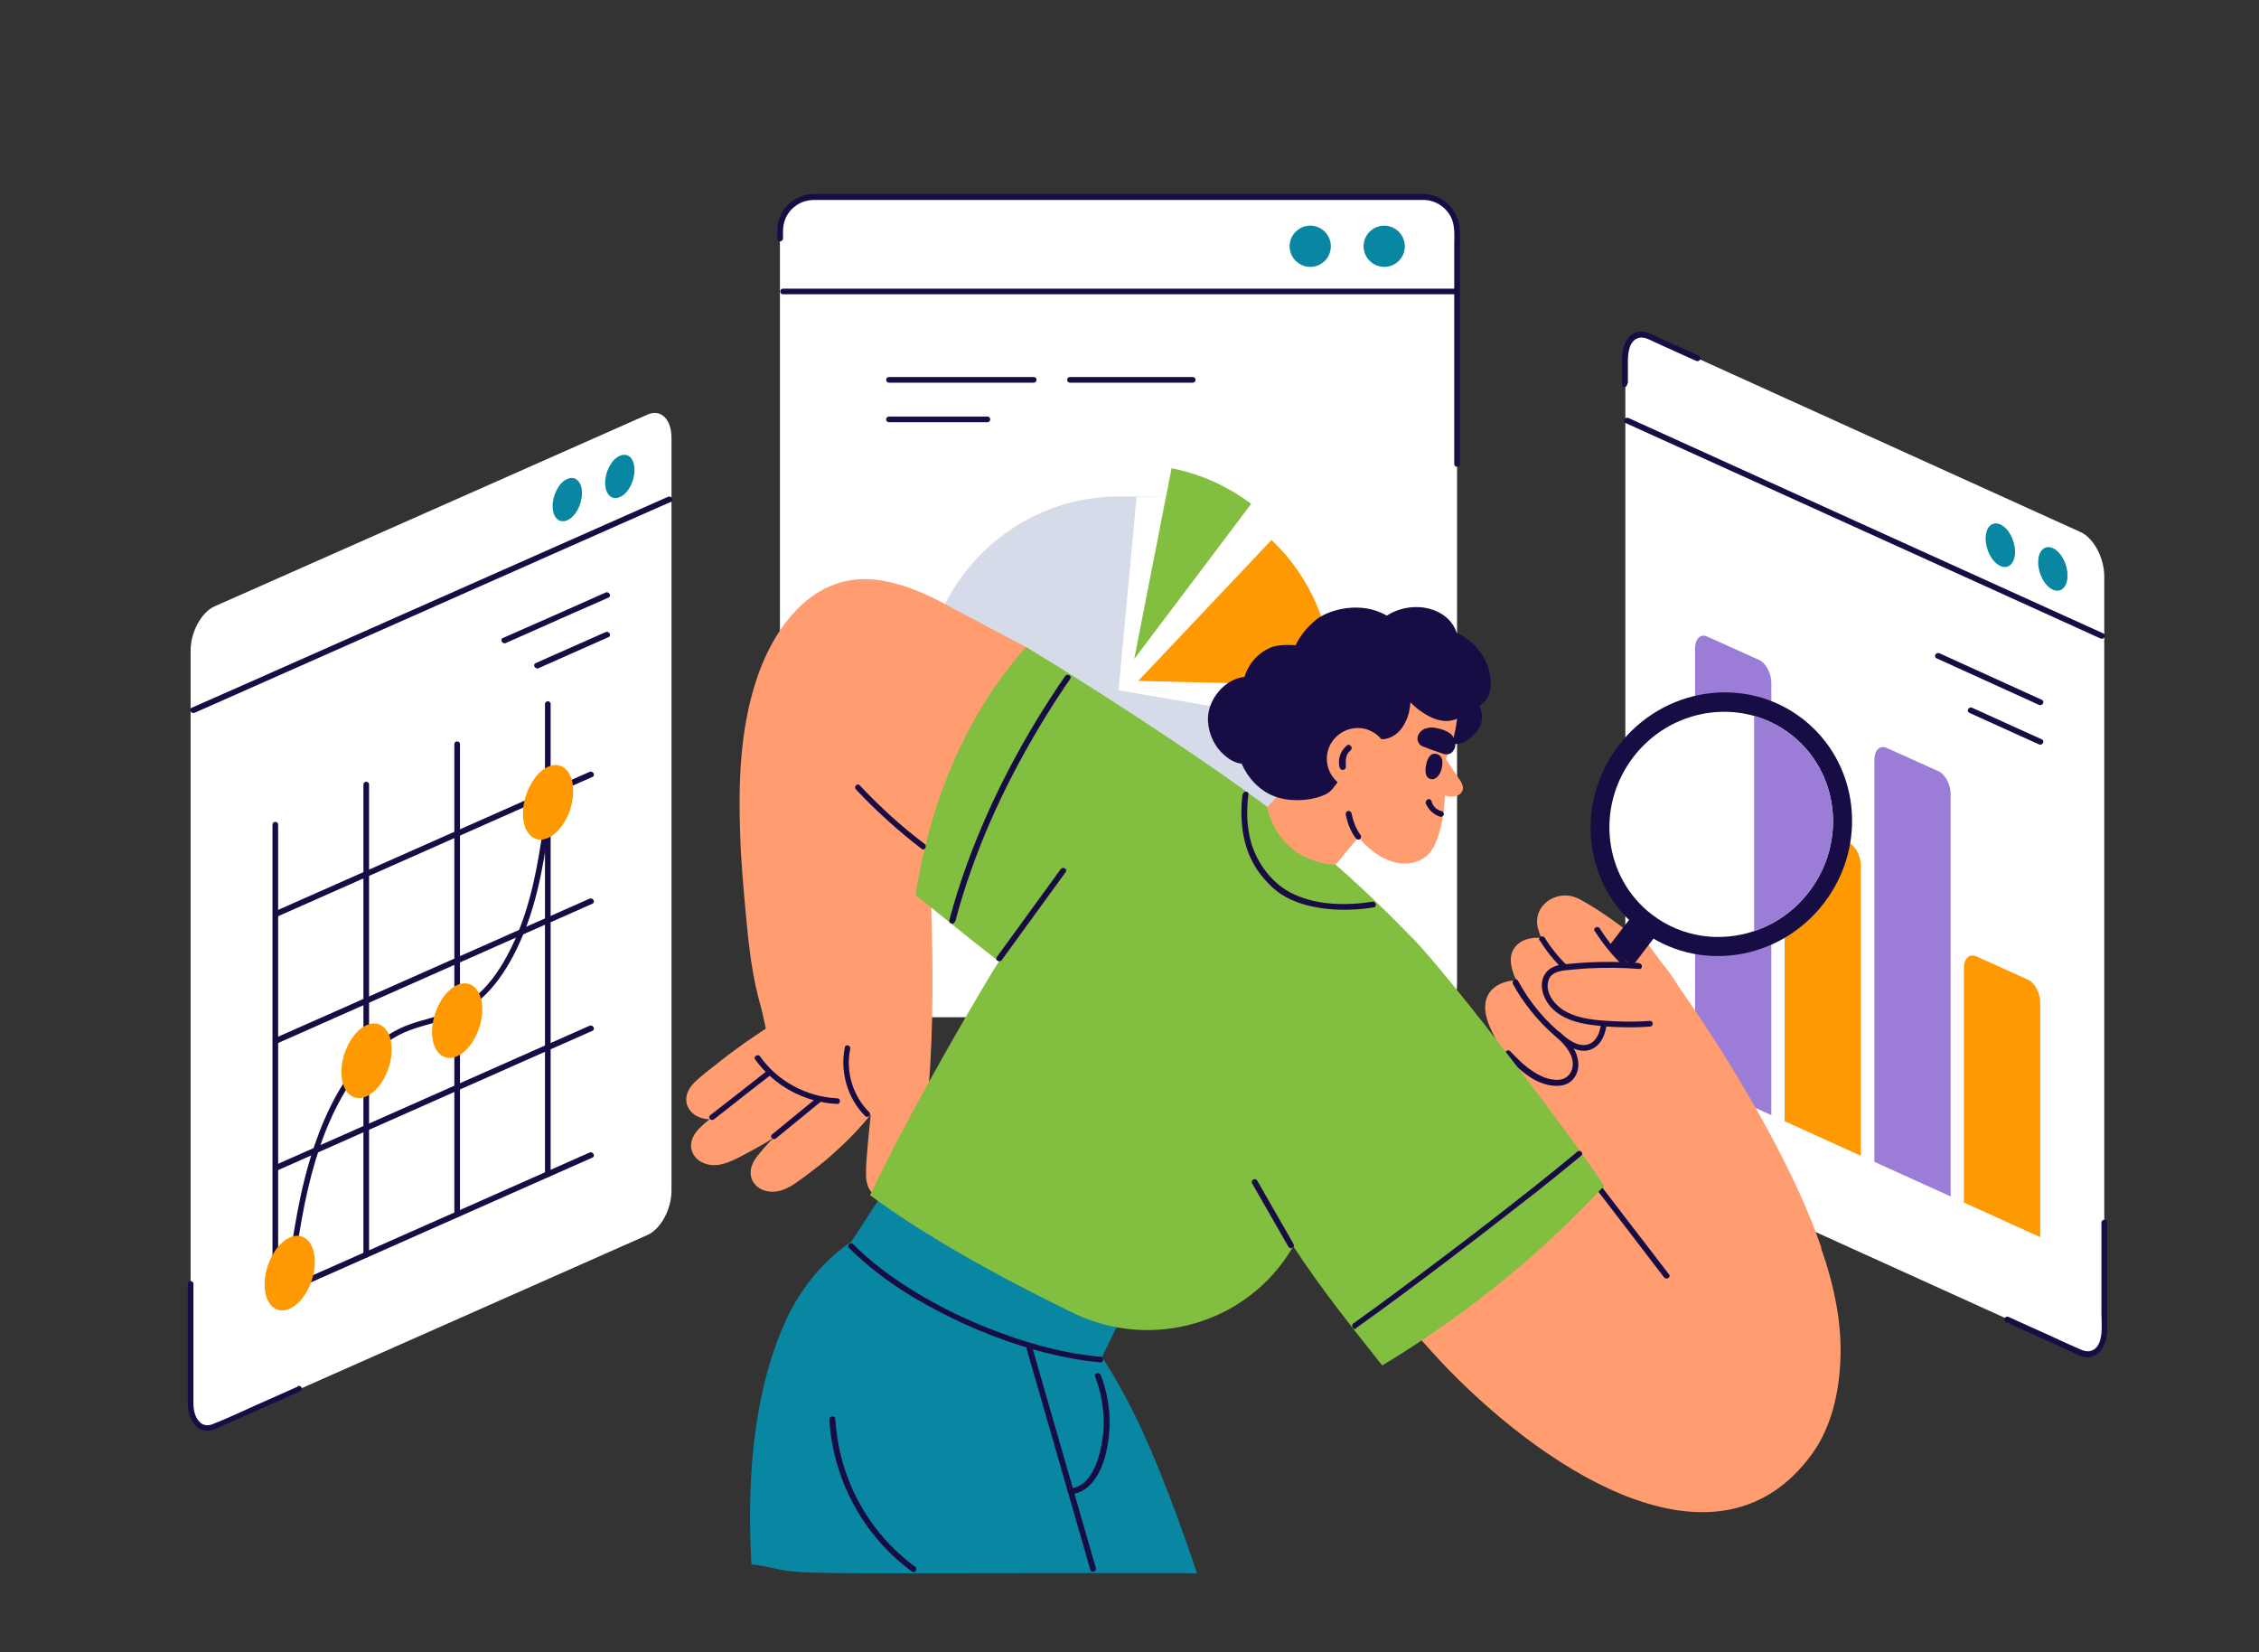
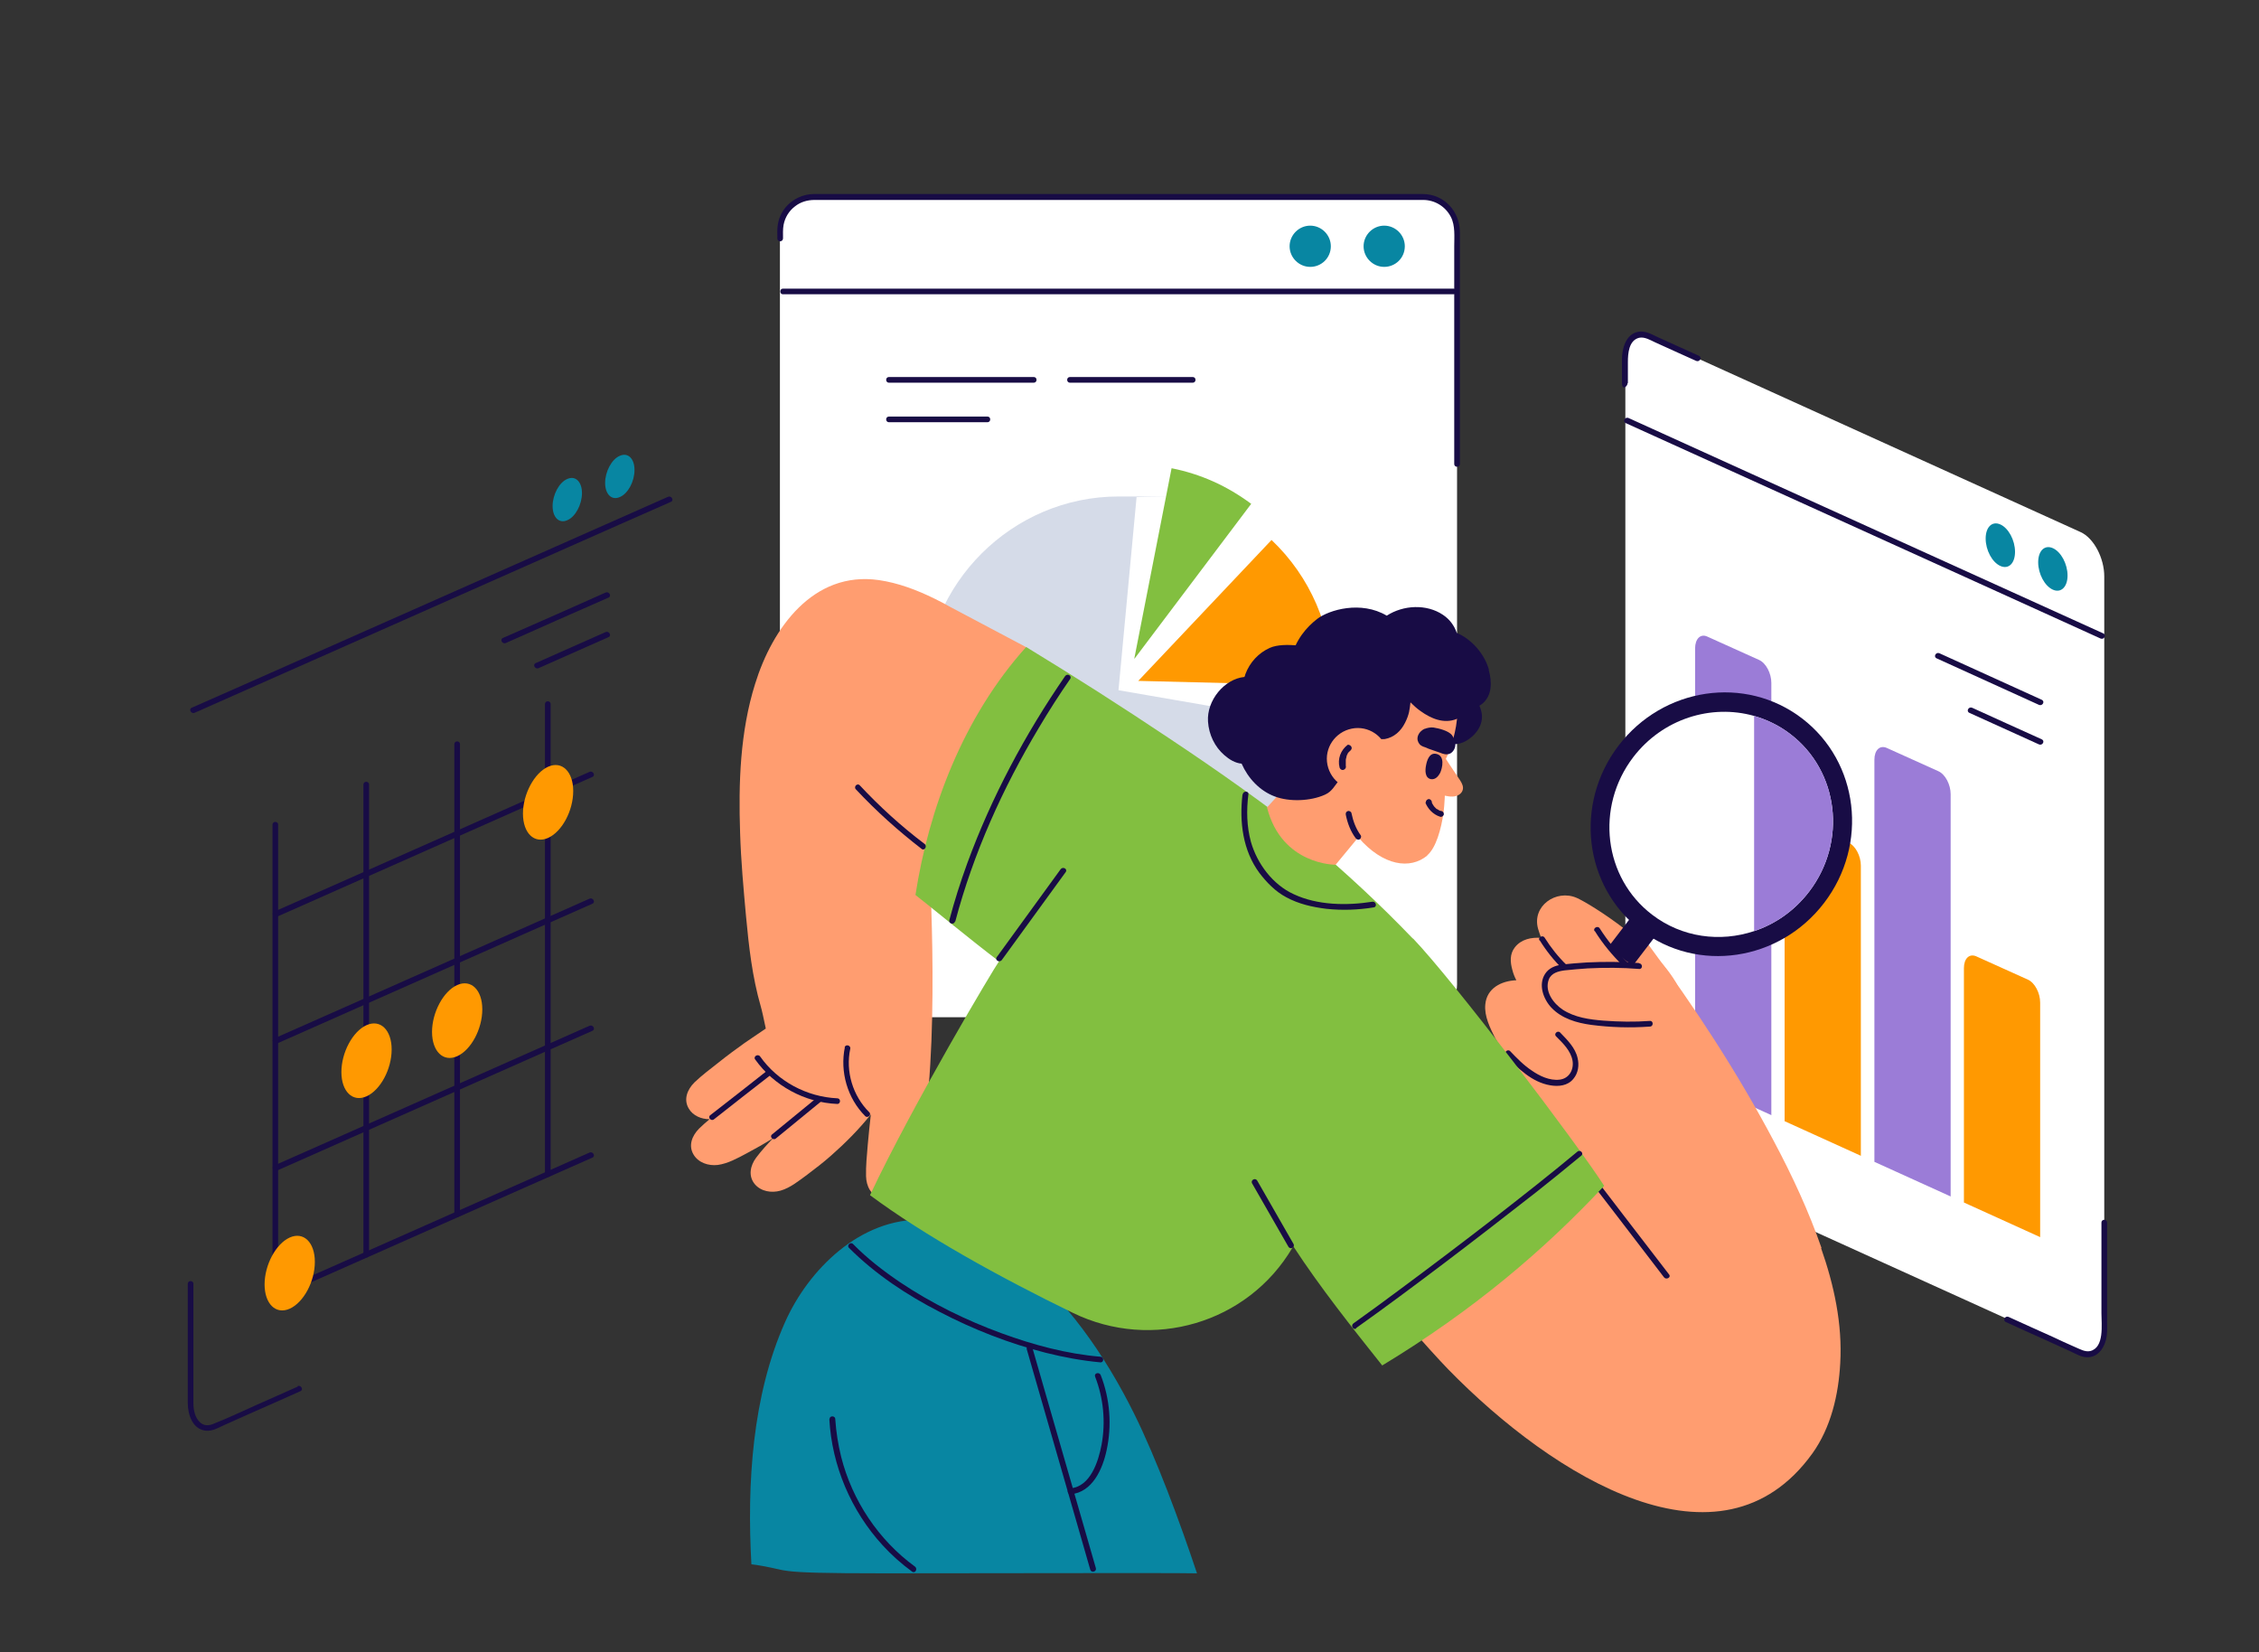
<svg xmlns="http://www.w3.org/2000/svg" id="Layer_1" version="1.1" viewBox="0 0 800 585">
  <rect x="0" y="0" width="800" height="585" fill="#333333" stroke="none" />
  <defs>
    <style>
      .st0 {
        fill: none;
      }

      .st1 {
        fill: #ff9901;
      }

      .st2 {
        fill: #180c45;
      }

      .st3 {
        fill: #0886a2;
      }

      .st4 {
        fill: #82bf40;
      }

      .st5 {
        clip-path: url(#clippath-1);
      }

      .st6 {
        fill: #fff;
      }

      .st7 {
        fill: #9b7cd7;
      }

      .st8 {
        fill: #d5dbe8;
      }

      .st9 {
        fill: #ff9d70;
      }

      .st10 {
        clip-path: url(#clippath);
      }
    </style>
    <clipPath id="clippath">
      <rect class="st0" x="274.7" y="68.7" width="242.7" height="96.7" />
    </clipPath>
    <clipPath id="clippath-1">
      <rect class="st0" x="265.3" y="431.9" width="158.7" height="125.2" />
    </clipPath>
  </defs>
  <path class="st6" d="M504.4,360.2h-216.6c-6.4,0-11.6-5.2-11.6-11.5V81.3c0-6.4,5.2-11.5,11.6-11.5h216.6c6.4,0,11.6,5.2,11.6,11.5v267.3c0,6.4-5.2,11.5-11.6,11.5" />
  <g class="st10">
    <path class="st2" d="M277.3,84.5c0-1.6-.1-3.3.2-4.9.5-2.6,1.9-4.9,4-6.5,2-1.6,4.4-2.3,7-2.3,1.6,0,3.2,0,4.9,0h209.4c.4,0,.8,0,1.2,0,4.1,0,7.9,2.3,9.8,6,1.6,3.1,1.2,7,1.2,10.4v77.1c0,1.3,2,1.3,2,0v-82.1c0-7.3-5.5-13.4-13-13.5-4.5,0-9,0-13.4,0h-201c-.4,0-.9,0-1.3,0-3.8,0-7.5,1.7-10,4.6-1.6,1.9-2.6,4.2-2.9,6.6-.2,1.5-.1,3-.1,4.5s2,1.3,2,0" />
  </g>
  <path class="st2" d="M277.3,104.2h237.5c1.3,0,1.3-2,0-2h-237.5c-1.3,0-1.3,2,0,2" />
  <path class="st3" d="M471.3,87.2c0,4.1-3.3,7.3-7.3,7.3s-7.3-3.3-7.3-7.3,3.3-7.3,7.3-7.3,7.3,3.3,7.3,7.3" />
  <path class="st3" d="M497.5,87.2c0,4.1-3.3,7.3-7.3,7.3s-7.3-3.3-7.3-7.3,3.3-7.3,7.3-7.3,7.3,3.3,7.3,7.3" />
  <path class="st8" d="M396.1,244.4l67.7,11.7c-5.7,32.8-34.4,56.9-67.7,56.9s-68.7-31-68.7-68.6,31-68.6,68.7-68.6,4.3,0,6.4.3l-6.4,68.3" />
  <path class="st1" d="M403.1,241.1l47.2-49.9c13.7,13,21.5,31,21.5,49.9s0,1.2,0,1.7l-68.6-1.7" />
  <path class="st2" d="M378.9,135.5h43.5c1.3,0,1.3-2,0-2h-43.5c-1.3,0-1.3,2,0,2" />
  <path class="st2" d="M314.8,135.5h51.3c1.3,0,1.3-2,0-2h-51.3c-1.3,0-1.3,2,0,2" />
  <path class="st2" d="M314.8,149.5h34.9c1.3,0,1.3-2,0-2h-34.9c-1.3,0-1.3,2,0,2" />
  <path class="st4" d="M401.7,233.2l13.2-67.4c5.1,1,10.1,2.6,14.8,4.7,4.7,2.1,9.2,4.8,13.4,7.9l-41.3,54.8" />
  <path class="st6" d="M736.8,478.8l-152.8-69.3c-4.7-2.1-8.4-9.2-8.4-15.7V127.2c0-6.6,3.8-10.2,8.4-8.1l152.8,69.3c4.7,2.1,8.4,9.2,8.4,15.7v266.6c0,6.6-3.8,10.2-8.4,8.1" />
  <path class="st2" d="M744.2,432.8v32.2c0,4,1.1,12.2-4,13.4-1.8.4-3.6-.7-5.3-1.4-2.7-1.2-5.4-2.4-8.1-3.7-5.2-2.3-10.4-4.7-15.5-7-1.2-.5-2.2,1.2-1,1.8,4.6,2.1,9.2,4.2,13.7,6.2,3,1.4,6,2.7,9,4.1,1.6.7,3.4,1.8,5.1,2.1,4.8.8,7.5-3.5,8-7.7.2-1.6.1-3.3.1-4.9v-35c0-1.3-2-1.3-2,0" />
  <path class="st2" d="M576.5,135.7v-7.5c0-3,.3-7.7,4-8.6,1.9-.4,3.9.8,5.6,1.6,2.9,1.3,5.8,2.6,8.6,3.9,2,.9,4,1.8,6,2.7,1.2.5,2.2-1.2,1-1.8-4.9-2.2-9.9-4.5-14.8-6.7-2.1-1-4.4-2.3-6.8-1.8-4.3.8-5.7,5.9-5.7,9.7,0,2.8,0,5.6,0,8.4s2,1.3,2,0" />
  <path class="st2" d="M575.7,149.8c21.8,9.9,43.7,19.8,65.5,29.7,21.9,9.9,43.8,19.9,65.7,29.8,12.3,5.6,24.6,11.2,37,16.8,1.2.5,2.2-1.2,1-1.8-21.8-9.9-43.7-19.8-65.5-29.7-21.9-9.9-43.8-19.9-65.7-29.8-12.3-5.6-24.6-11.2-37-16.8-1.2-.5-2.2,1.2-1,1.8" />
  <path class="st3" d="M713.6,195.4c0,4.1-2.3,6.3-5.2,5-2.9-1.3-5.2-5.6-5.2-9.7s2.3-6.3,5.2-5c2.9,1.3,5.2,5.6,5.2,9.7" />
  <path class="st3" d="M732.2,203.8c0,4-2.3,6.3-5.2,5s-5.2-5.6-5.2-9.7,2.3-6.3,5.2-5,5.2,5.6,5.2,9.7" />
  <path class="st2" d="M723.1,247.8c-12.1-5.5-24.2-11-36.3-16.5-1.2-.5-2.2,1.2-1,1.8,12.1,5.5,24.2,11,36.3,16.5,1.2.5,2.2-1.2,1-1.8" />
  <path class="st2" d="M723.1,261.8c-8.3-3.7-16.5-7.5-24.7-11.2-1.2-.5-2.2,1.2-1,1.8,8.2,3.7,16.5,7.5,24.7,11.2,1.2.5,2.2-1.2,1-1.8" />
  <path class="st7" d="M627.4,394.9l-27.1-12.3v-153c0-3.4,1.9-5.3,4.3-4.2l18.4,8.3c2.4,1.1,4.3,4.7,4.3,8.1v153" />
  <path class="st7" d="M690.9,423.7l-27.1-12.3v-142.4c0-3.4,1.9-5.2,4.3-4.2l18.4,8.3c2.4,1.1,4.3,4.7,4.3,8.1v142.4" />
  <path class="st1" d="M659.1,409.3l-27.1-12.3v-102.7c0-3.4,1.9-5.2,4.3-4.2l18.4,8.3c2.4,1.1,4.3,4.7,4.3,8.1v102.7" />
  <path class="st1" d="M722.6,438.1l-27.1-12.3v-83c0-3.4,1.9-5.2,4.3-4.2l18.4,8.3c2.4,1.1,4.3,4.7,4.3,8.1v83" />
-   <path class="st6" d="M229.3,437.3l-153.3,67.9c-4.7,2.1-8.5-1.6-8.5-8.2V230.4c0-6.6,3.8-13.6,8.5-15.7l153.3-67.9c4.7-2.1,8.5,1.6,8.5,8.2v266.6c0,6.6-3.8,13.6-8.5,15.7" />
  <path class="st2" d="M105.4,491c-4.8,2.1-9.6,4.3-14.4,6.4-5.1,2.3-10.2,4.7-15.5,6.8-1.6.7-3.4.7-4.7-.6-1.8-1.7-2.3-4.4-2.3-6.7,0-1.5,0-2.9,0-4.4v-37.9c0-1.3-2-1.3-2,0v37.1c0,1.7,0,3.4,0,5.1,0,4.1,1.7,9.4,6.5,9.8,2.2.2,4.3-1,6.2-1.9,3.1-1.4,6.3-2.8,9.4-4.2,5.9-2.6,11.8-5.2,17.8-7.9,1.2-.5.2-2.3-1-1.8" />
  <path class="st2" d="M68.9,252.4c21.9-9.7,43.8-19.4,65.7-29.1,22-9.7,43.9-19.5,65.9-29.2,12.3-5.5,24.7-10.9,37.1-16.4,1.2-.5.2-2.3-1-1.8-21.9,9.7-43.8,19.4-65.7,29.1-22,9.7-43.9,19.5-65.9,29.2-12.3,5.5-24.7,10.9-37.1,16.4-1.2.5-.2,2.3,1,1.8" />
  <path class="st3" d="M206.1,174.6c0,4-2.3,8.4-5.2,9.6-2.9,1.3-5.2-1-5.2-5s2.3-8.4,5.2-9.6c2.9-1.3,5.2,1,5.2,5" />
  <path class="st3" d="M224.7,166.4c0,4.1-2.3,8.4-5.2,9.6-2.9,1.3-5.2-1-5.2-5s2.3-8.4,5.2-9.6c2.9-1.3,5.2,1,5.2,5" />
  <path class="st2" d="M214.5,209.8c-12.1,5.4-24.3,10.8-36.4,16.1-1.2.5-.2,2.3,1,1.8,12.1-5.4,24.3-10.8,36.4-16.1,1.2-.5.2-2.3-1-1.8" />
  <path class="st2" d="M214.5,223.8c-8.3,3.7-16.5,7.3-24.8,11-1.2.5-.2,2.3,1,1.8l24.8-11c1.2-.5.2-2.3-1-1.8" />
  <path class="st2" d="M96.5,292v166.5c0,1.3,2,1.3,2,0v-166.5c0-1.3-2-1.3-2,0" />
  <path class="st2" d="M128.7,277.8v166.5c0,1.3,2,1.3,2,0v-166.5c0-1.3-2-1.3-2,0" />
  <path class="st2" d="M160.9,263.5v166.5c0,1.3,2,1.3,2,0v-166.5c0-1.3-2-1.3-2,0" />
  <path class="st2" d="M193,249.3v166.5c0,1.3,2,1.3,2,0v-166.5c0-1.3-2-1.3-2,0" />
  <path class="st2" d="M98.1,459.4c29.1-12.9,58.2-25.8,87.3-38.7,8.1-3.6,16.3-7.2,24.4-10.8,1.2-.5.2-2.3-1-1.8-29.1,12.9-58.2,25.8-87.3,38.7-8.1,3.6-16.3,7.2-24.4,10.8-1.2.5-.2,2.3,1,1.8" />
  <path class="st2" d="M98.1,414.5c29.1-12.9,58.2-25.8,87.3-38.7,8.1-3.6,16.3-7.2,24.4-10.8,1.2-.5.2-2.3-1-1.8-29.1,12.9-58.2,25.8-87.3,38.7-8.1,3.6-16.3,7.2-24.4,10.8-1.2.5-.2,2.3,1,1.8" />
  <path class="st2" d="M98.1,369.5c29.1-12.9,58.2-25.8,87.3-38.7,8.1-3.6,16.3-7.2,24.4-10.8,1.2-.5.2-2.3-1-1.8-29.1,12.9-58.2,25.8-87.3,38.7-8.1,3.6-16.3,7.2-24.4,10.8-1.2.5-.2,2.3,1,1.8" />
  <path class="st2" d="M98.1,324.6c29.1-12.9,58.2-25.8,87.3-38.7,8.1-3.6,16.3-7.2,24.4-10.8,1.2-.5.2-2.3-1-1.8-29.1,12.9-58.2,25.8-87.3,38.7-8.1,3.6-16.3,7.2-24.4,10.8-1.2.5-.2,2.3,1,1.8" />
-   <path class="st2" d="M103.6,452.7c2-14,4-28.1,8.1-41.7,3.7-12.4,9.3-24.8,17.8-34.7,3.7-4.4,8.1-8.2,13.4-10.6,5.8-2.6,12.2-3.5,18.1-6,11.5-4.9,18.8-16.1,23.6-27.2,6.3-14.4,8.5-30.1,10.6-45.6.2-1.3-1.9-1.3-2,0-1.9,14.1-3.9,28.3-9.1,41.7-4.4,11.2-11.2,23.3-22.5,28.7-5.8,2.8-12.3,3.6-18.3,6.1-5.3,2.2-9.8,5.6-13.7,9.8-8.5,9.1-14.2,20.6-18.2,32.3-5.2,15.1-7.5,31-9.7,46.7-.2,1.3,1.8,1.8,2,.5" />
  <path class="st1" d="M111.5,446.8c0,7-4,14.4-8.9,16.6-4.9,2.2-8.9-1.7-8.9-8.6s4-14.4,8.9-16.6c4.9-2.2,8.9,1.7,8.9,8.6" />
  <path class="st1" d="M138.7,371.6c0,7-4,14.4-8.9,16.6-4.9,2.2-8.9-1.7-8.9-8.6s4-14.4,8.9-16.6c4.9-2.2,8.9,1.7,8.9,8.6" />
  <path class="st1" d="M170.8,357.4c0,7-4,14.4-8.9,16.6-4.9,2.2-8.9-1.7-8.9-8.6s4-14.4,8.9-16.6c4.9-2.2,8.9,1.7,8.9,8.6" />
  <path class="st1" d="M203,280.1c0,7-4,14.4-8.9,16.6-4.9,2.2-8.9-1.7-8.9-8.6s4-14.4,8.9-16.6c4.9-2.2,8.9,1.7,8.9,8.6" />
  <g class="st5">
    <path class="st3" d="M423.9,557.1h-.2c-10.9-.2-66.6,0-110.4,0s-31.5-1.1-47.2-3.2c-1.6-28.6.3-59.7,11.9-85.7,8.3-18.7,26.7-36.9,48.8-36.3,12.1.3,23.3,6.3,32.6,13.7,18.2,14.4,31.9,34.2,42.2,54.9,7.9,15.9,16.2,38.3,22.3,56.6" />
  </g>
-   <path class="st3" d="M301.4,439.8l19.5-30,79.2,50.5-11.8,24.3s-55.3-14.4-86.9-44.8" />
  <path class="st2" d="M293.7,502.5c.9,16.5,7.7,32.5,18.9,44.7,3.1,3.4,6.6,6.5,10.4,9.3,1.1.8,2.1-1,1-1.8-12.9-9.4-22.2-23.4-26.1-38.8-1.1-4.4-1.8-8.9-2.1-13.4,0-1.3-2.1-1.3-2,0" />
  <path class="st2" d="M300.7,441.9c9.3,9.3,20.5,16.7,32.2,22.7,11.9,6.2,24.5,11.1,37.4,14.4,6.4,1.6,12.9,2.8,19.4,3.4,1.3.1,1.3-1.9,0-2-12-1-23.8-4.2-35-8.3-12.6-4.6-24.8-10.6-36-18.1-5.9-4-11.6-8.4-16.6-13.5-.9-.9-2.4.5-1.4,1.4" />
  <path class="st2" d="M379.2,529.1c7.7-.7,11.3-9,12.7-15.6,1.9-8.8,1.2-18.2-2.1-26.6-.5-1.2-2.4-.7-2,.5,3,7.7,3.8,16.1,2.3,24.2-1.1,5.8-3.9,14.8-11,15.4-1.3.1-1.3,2.2,0,2" />
  <path class="st2" d="M363.6,477.7c6,20.7,11.9,41.4,17.9,62.1,1.5,5.3,3.1,10.7,4.6,16,.4,1.3,2.3.7,2-.5-6-20.7-11.9-41.4-17.9-62.1-1.5-5.3-3.1-10.7-4.6-16-.4-1.3-2.3-.7-2,.5" />
  <path class="st9" d="M342.1,312.3c5.5-17.5,13.7-34.4,20.7-51,3.1-7.4,6.4-14.8,9.9-22.1-5.1-5.4-9.4-10.1-9.4-10.1l-26.8-14.2c-1.8-1-3.6-2-5.5-2.9,0,0,0,0,0,0-6.3-3.1-12.9-5.6-19.8-6.6-23.2-3.3-37.7,17-43.8,36.8-5.3,16.9-5.9,35.1-5.3,52.7.3,9.9,1.2,19.7,2.1,29.6,1,10.7,2.2,21.4,5.2,31.8.4,1.3,1.1,4.6,1.8,7.9-2.5,1.7-5,3.4-7.5,5.1-3.1,2.2-6.2,4.5-9.2,6.9-2.9,2.3-5.9,4.5-8.6,7.1-2.5,2.5-3.9,6-2,9.2,1.5,2.6,4.5,3.8,7.4,3.8-1.3,1.1-2.5,2.1-3.7,3.3-2.5,2.5-3.9,6-2,9.2,1.7,2.9,5.3,4.1,8.6,3.7,3.6-.5,7-2.4,10.2-4.1,3.2-1.7,6.4-3.5,9.4-5.4-2.1,2.2-4.2,4.5-6,6.9-2.1,2.8-2.9,6.5-.5,9.4,2.2,2.6,5.9,3.2,9.1,2.3,3.5-1,6.5-3.5,9.4-5.6,2.9-2.2,5.8-4.4,8.5-6.8,5-4.4,9.9-9.3,14.1-14.6-.4,3.6-.8,7.2-1.1,10.8-.3,3.7-.7,7.4-.6,11.1.1,3.5,1.7,6.9,5.4,7.7,3.3.7,6.7-1.1,8.6-3.8,2.1-3,3-6.8,3.9-10.2,1-3.5,1.9-7,2.5-10.6,5.9-36.5,1.7-99.5,1.7-99.8,4.4,4.4,8.9,8.6,13.6,12.7" />
  <path class="st9" d="M645.1,442c-4.5-13-10.4-25.7-16.9-37.9-12.7-24-28-47.5-44.2-69.3-1.8-2.4-3.4-4.1-5.4-5.9-6.4,5.8-13,11.4-19.3,17.3-9.1,8.5-17.7,17.6-26.7,26.3,5.5,9.7,11.1,19.4,16.8,29,0,0,0,0,0,0-.3.5-5.4,5.6-5.9,6-2.4,2-3.6,5.3-5.5,7.7-2.7,3.7-5.7,7.2-8.6,10.8-5.3,6.5-10.7,13-16,19.6-7.1,9-22.9-2.2-29.5,7.1,6.8,7.4,22,25,29,32.2,37.4,38.3,96.5,74.7,128.9,29.8,6.6-9.2,9.3-20.8,9.9-32,.8-13.9-2.2-27.7-6.8-40.8" />
  <path class="st2" d="M556.3,409.3c11,14.3,22,28.6,33,43,.8,1,2.6,0,1.8-1-11-14.3-22-28.6-33-43-.8-1-2.6,0-1.8,1" />
  <path class="st9" d="M594.9,350.6c-6.8-15.3-32.3-30.9-36.6-32.7-7.2-3.1-15.9,2.9-13.6,11,.3,1.1.7,2.1,1.1,3.2-3.5-.3-7.1.5-9.3,3.3-1.9,2.4-1.7,5.3-.9,8.1.3,1.2.8,2.5,1.4,3.6-5.3.2-10.5,2.8-11,8.6-.4,4.1,1.7,8.3,3.5,11.9,1,1.8,2.2,3.6,3.7,5.1.7,1.2,1.4,2.3,2.1,3.4,3.9,6.1,8.9,11.5,16.6,11.9,7.2.4,14.6-3.2,20.3-7.3,5.7-4.1,12.9-8,16.8-13.8,2.3-3.5,7.6-12.5,5.9-16.2" />
  <path class="st2" d="M646,319.7c-15.8,20.7-44.9,25-65,9.6s-23.6-44.6-7.8-65.3c15.8-20.7,44.9-25,65-9.6,20.1,15.4,23.6,44.6,7.8,65.3" />
  <path class="st2" d="M578.2,342l-8.7-6.6,31.1-40.7,8.7,6.6-31.1,40.7" />
  <path class="st6" d="M640.7,315.7c-5.2,6.8-12,11.5-19.5,14-12,4-25.5,2.3-36.1-5.8-17.2-13.1-20.2-38.1-6.7-55.8,10.4-13.6,27.6-18.9,42.8-14.6,4.5,1.3,8.9,3.4,12.8,6.4,17.2,13.1,20.2,38.1,6.7,55.8" />
  <path class="st7" d="M640.7,315.7c-5.2,6.8-12,11.5-19.5,14v-76.2c4.5,1.3,8.9,3.4,12.8,6.4,17.2,13.1,20.2,38.1,6.7,55.8" />
  <path class="st2" d="M533.2,373.8c4.4,4.5,9.3,9.4,15.8,10.5,2.9.5,6.2.2,8.2-2.3,1.7-2,2.1-4.8,1.5-7.3-.8-3.7-3.7-6.5-6.2-9.1-.9-.9-2.4.5-1.4,1.4,2.4,2.4,5.2,5.1,5.8,8.6.5,3.2-1.2,6.3-4.6,6.7-3.5.4-7.1-1.3-9.8-3.2-2.9-1.9-5.3-4.4-7.7-6.9-.9-.9-2.4.5-1.4,1.4" />
-   <path class="st2" d="M535.7,348.3c3.8,6.9,8.8,13.1,14.7,18.3,3.8,3.3,9.5,7.7,14.5,4.2,2.7-1.9,3.7-5.2,4.1-8.3.2-1.3-1.9-1.3-2,0-.4,2.8-1.4,6.1-4.3,7.2-2.9,1.1-5.8-.6-8.1-2.3-7-5.4-12.8-12.3-17-20.1-.6-1.2-2.4-.1-1.8,1" />
  <path class="st2" d="M545.3,333c2.3,3.7,5,7.1,8.1,10.1.9.9,2.4-.5,1.4-1.4-3-2.9-5.6-6.2-7.8-9.7-.7-1.1-2.5,0-1.8,1" />
  <path class="st2" d="M580.4,341c-6.2-.5-12.4-.5-18.5-.2-3,.2-6,.4-8.9.8-2.3.3-4.5,1.2-5.8,3.2-2.5,3.8-.7,8.9,2.2,12,3.7,3.9,9,5.4,14.1,6.1,6.9.9,13.9,1.1,20.8.6,1.3,0,1.3-2.1,0-2-5.5.4-11,.3-16.4-.1-5-.4-10.2-1.1-14.5-3.9-3.3-2.2-6.5-6.5-4.9-10.7.9-2.3,3.4-2.9,5.6-3.2,2.7-.3,5.4-.5,8.1-.7,6.1-.3,12.2-.3,18.3.2,1.3.1,1.3-1.9,0-2" />
  <path class="st2" d="M564.8,329.7c2.8,4.5,6.2,8.6,10,12.3.9.9,2.4-.5,1.4-1.4-3.7-3.6-6.9-7.5-9.7-11.9-.7-1.1-2.5,0-1.8,1" />
  <path class="st4" d="M500.3,332.3c-11.5-12-23.7-23.3-36.4-34,.3-.2.5-.3.8-.5-16.4-12.9-33.4-24.9-50.7-36.4-16.6-11.1-33.5-21.9-50.6-32.3-22.4,24.9-34.5,57.4-39.2,87.8,5,3.9,20.3,16.5,29.6,23.5-1.8,2.4-30.4,50.4-45.7,82.8,19.4,14.4,45.8,29,71.9,41.7,28,13.6,61.9,3.7,77.7-23.1,0-.2.2-.3.3-.5,9.6,14.7,20.6,28.5,31.5,42.2,32.1-19.4,57.4-40.9,78.6-63.6-9.8-15.3-53.4-72.7-67.7-87.6" />
  <path class="st2" d="M252.9,396.3c6.7-5.3,13.5-10.6,20.2-15.8,1-.8-.4-2.3-1.4-1.4-6.7,5.3-13.5,10.6-20.2,15.8-1,.8.4,2.3,1.4,1.4" />
  <path class="st2" d="M274.8,403.1c5.3-4.4,10.7-8.7,16-13.1,1-.8-.4-2.3-1.4-1.4-5.3,4.4-10.7,8.7-16,13.1-1,.8.4,2.3,1.4,1.4" />
  <path class="st2" d="M299.2,370.8c-1.8,8.7.9,18.1,7.2,24.4.9.9,2.4-.5,1.4-1.4-5.8-5.8-8.4-14.4-6.7-22.4.3-1.3-1.7-1.8-2-.5" />
  <path class="st2" d="M267.4,375.1c6.7,9.4,17.6,15.3,29.1,15.8,1.3,0,1.3-2,0-2-10.8-.5-21.1-6-27.3-14.8-.8-1.1-2.5,0-1.8,1" />
  <path class="st2" d="M303.1,279.5c7.2,7.7,15,14.7,23.3,21.1,1,.8,2.1-1,1-1.8-8.2-6.2-15.9-13.2-22.9-20.7-.9-1-2.3.5-1.4,1.4" />
  <path class="st9" d="M486.3,290.1l-13.3,16.1s-19.1.2-24.3-20.3l15.4-16.9,22.3,21" />
  <path class="st2" d="M524.7,252.4c-.8-4.5-4.4-7.4-8.7-8.5-3.3-.9-7.4-.4-9.6,2.4-.5.2-1,.4-1.5.6-.7.4-1.3.9-1.9,1.5-.2,0-.4,0-.6.2-3,1.5-5.2,4.4-5.5,7.8-.3,3.5,1.2,6.9,4,9,2.9,2.1,6.9,2.7,10.1.8,1.1-.7,1.9-1.7,2.5-2.8,1.7.3,3.6,0,5.2-.8,3.7-1.9,6.8-5.8,6-10.2" />
  <path class="st9" d="M516.6,275.6c.7,1,1.4,2.1,1.5,3.2.1,1.5-1,2.7-2.6,3.1-1.5.4-3.4,0-5.1-.5v-15.2c2,3.1,4.1,6.3,6.2,9.4" />
  <path class="st9" d="M505.4,302.9c3.2-2.7,5-9.5,5.8-15.1.7-5.1.8-17.8.8-19,1.2-2.4,8.2-18.2.9-31.5-8.9-16.3-25.3-17.9-34.4-13.5-12.5,6-18.2,16.8-16.4,30.2.9,6.9,1.4,8.6,2.7,15.2,2.2,10.8,8,17.8,16.3,27.4,8.7,10,18.3,11.4,24.4,6.3" />
  <path class="st2" d="M476.6,288.5c.6,3,1.7,5.9,3.5,8.3.3.4.9.7,1.4.4.4-.3.7-.9.4-1.4-1.7-2.3-2.7-5-3.3-7.9-.1-.5-.8-.9-1.3-.7-.6.2-.8.7-.7,1.3" />
  <path class="st2" d="M527.3,237.2c-1.5-5.5-6-10.8-11.4-13.1-.9-2.6-2.5-4.8-4.9-6.4-5.8-3.9-14-3.5-19.9.3-9.1-5.4-20.4-2.1-24.7,1.2-3.8,3-7.5,7.2-9.3,14.1.4,1.4,1,2.8,1.7,4,6.1,12.9,16.3,23.6,29.1,29.2,0-1.6-.1-3.2-.2-4.8.9.1,1.8,0,2.7,0,3.3-.6,5.7-2.8,7.2-5.8s1.6-4.7,1.9-7.2c1.1,1.1,2.3,2.2,3.6,3.1,3.6,2.6,8.2,4.6,12.7,2.8,1.9-.8,3.4-2.2,4.2-4,1.6.2,3.3-.1,4.8-1.3,3.7-2.9,3.6-8,2.4-12.1" />
  <path class="st2" d="M467.4,234.4c-.6-1.6-5.7-5.1-8.3-5.9-2.9-.2-6.7-.3-9.4.9-4,1.8-7.1,5.1-8.7,9.4,0,.3-.2.6-.3.9-7.1.7-13.4,8.3-12.9,15.8.3,4.6,2.4,9,5.8,11.9,1.7,1.5,3.8,2.8,6.1,3,2.3,5.2,6.4,9.6,11.7,11.6,5.2,2,12.7,1.7,17.8-.6,2.7-1.2,3.4-3.3,5.4-5.5.8.3,1.7.4,2.6.4,3.4,0,6.9-1.3,9.6-3.4,1.2-.9,1.7-3.3,2-5.9-13.3-8.1-16.4-17-21.5-32.6" />
  <path class="st2" d="M504.5,258.1c1-.4,2.1-.6,3.1-.5,1.9.3,5.3,1.1,6.6,2.7.7,1,1.2,2.1,1.2,3.3,0,1.3-.7,2.6-1.8,3.2-1.3.6-2.5.2-3.7-.3-.9-.3-1.7-.6-2.6-.9-.9-.3-1.8-.6-2.6-1-.7-.2-1.4-.5-1.9-1-.7-.8-1-1.8-.7-2.9.4-1.3,1.4-2.2,2.5-2.7" />
  <path class="st2" d="M508.4,266.9c3.5.5,2.4,5.1,1.6,6.8-.6,1.1-1.6,2.4-3.2,2.2-2.3-.4-2.1-3.3-1.8-4.8.3-1.7,1.1-4.5,3.4-4.2" />
  <path class="st2" d="M504.7,284c.9,2.4,2.8,4.4,5.3,5.2.5.2,1.1-.2,1.3-.7.1-.6-.2-1.1-.7-1.3-.1,0-.3,0-.4-.1,0,0-.2-.1,0,0,0,0-.1,0-.2,0-.2-.1-.5-.2-.7-.4-.1,0-.2-.1-.3-.2,0,0,0,0-.1,0,0,0,0,0-.1,0,0,0,0,0,0,0,0,0-.2-.2-.3-.3,0,0-.2-.2-.3-.3-.2-.2-.4-.4-.5-.6,0,0-.2-.2,0,0,.1.1,0,0,0,0,0-.1-.2-.2-.2-.3-.1-.2-.3-.5-.4-.7,0,0,0-.1,0-.2,0,0,0,0,0,0,0-.1,0,0,0,0,0,0-.1-.3-.1-.4-.2-.5-.7-.9-1.3-.7-.5.2-.9.7-.7,1.3" />
  <path class="st2" d="M443.4,419c4.3,7.5,8.6,15,12.9,22.5.7,1.1,2.4.1,1.8-1-4.3-7.5-8.6-15-12.9-22.5-.7-1.1-2.4-.1-1.8,1" />
  <path class="st2" d="M354.8,339.9c7.5-10.4,15.1-20.7,22.6-31.1.8-1.1-1-2.1-1.8-1-7.5,10.4-15.1,20.7-22.6,31.1-.8,1.1,1,2.1,1.8,1" />
  <path class="st2" d="M440,281.4c-1.1,9.7.1,19.7,6,27.7,2.6,3.4,5.7,6.6,9.5,8.6,4.4,2.4,9.3,3.5,14.2,4.1,5.6.6,11.2.4,16.8-.5,1.3-.2.8-2.2-.5-2-9.1,1.4-19.4,1.3-27.9-2.7-7.4-3.4-12.9-10.8-15.1-18.5-1.5-5.5-1.6-11.2-.9-16.8.2-1.3-1.9-1.3-2,0" />
  <path class="st2" d="M480.2,470.3c10.4-7.4,20.6-15,30.8-22.7,11.1-8.4,22.2-17,33.2-25.6,5.3-4.2,10.6-8.5,15.8-12.8,1-.8-.4-2.3-1.4-1.4-9.7,8.1-19.7,15.9-29.7,23.7-11,8.5-22.1,16.9-33.3,25.2-5.4,4-10.8,8-16.3,11.9-1.1.8,0,2.5,1,1.8" />
  <path class="st2" d="M338.3,326.3c6.4-24.2,16.8-47.2,29.6-68.6,3.5-5.9,7.2-11.7,11.1-17.3.7-1.1-1-2.1-1.8-1-14.2,20.6-26.1,42.9-34.7,66.4-2.4,6.6-4.5,13.2-6.3,20-.3,1.3,1.6,1.8,2,.5" />
  <path class="st9" d="M482.9,279.4c5.9-1.2,9.8-6.9,8.6-12.8s-6.9-9.8-12.8-8.6c-5.9,1.2-9.8,6.9-8.6,12.8,1.2,5.9,6.9,9.8,12.8,8.6" />
  <path class="st2" d="M477.3,263.7c-2.5,1.9-3.7,5-2.9,8.1.2.6.8,1,1.4.8.6-.2,1-.8.8-1.4,0-.1,0-.3,0-.4,0,0,0-.2,0-.2,0,.1,0,.1,0,0,0-.3,0-.6,0-.9,0-.1,0-.3,0-.4,0-.2,0,.2,0,0,0,0,0-.2,0-.2,0-.3.1-.6.2-.9,0-.1,0-.2.1-.4,0,.2,0,0,0,0,0,0,0-.1,0-.2.1-.3.3-.5.4-.8,0,0,0-.1.1-.2,0,0,0,0,0,0,0-.1.2-.2.3-.3,0-.1.2-.2.3-.3,0,0,0,0,.1-.1,0,0,.3-.2,0,0,.5-.4.8-1,.4-1.6-.3-.5-1.1-.8-1.6-.4" />
</svg>